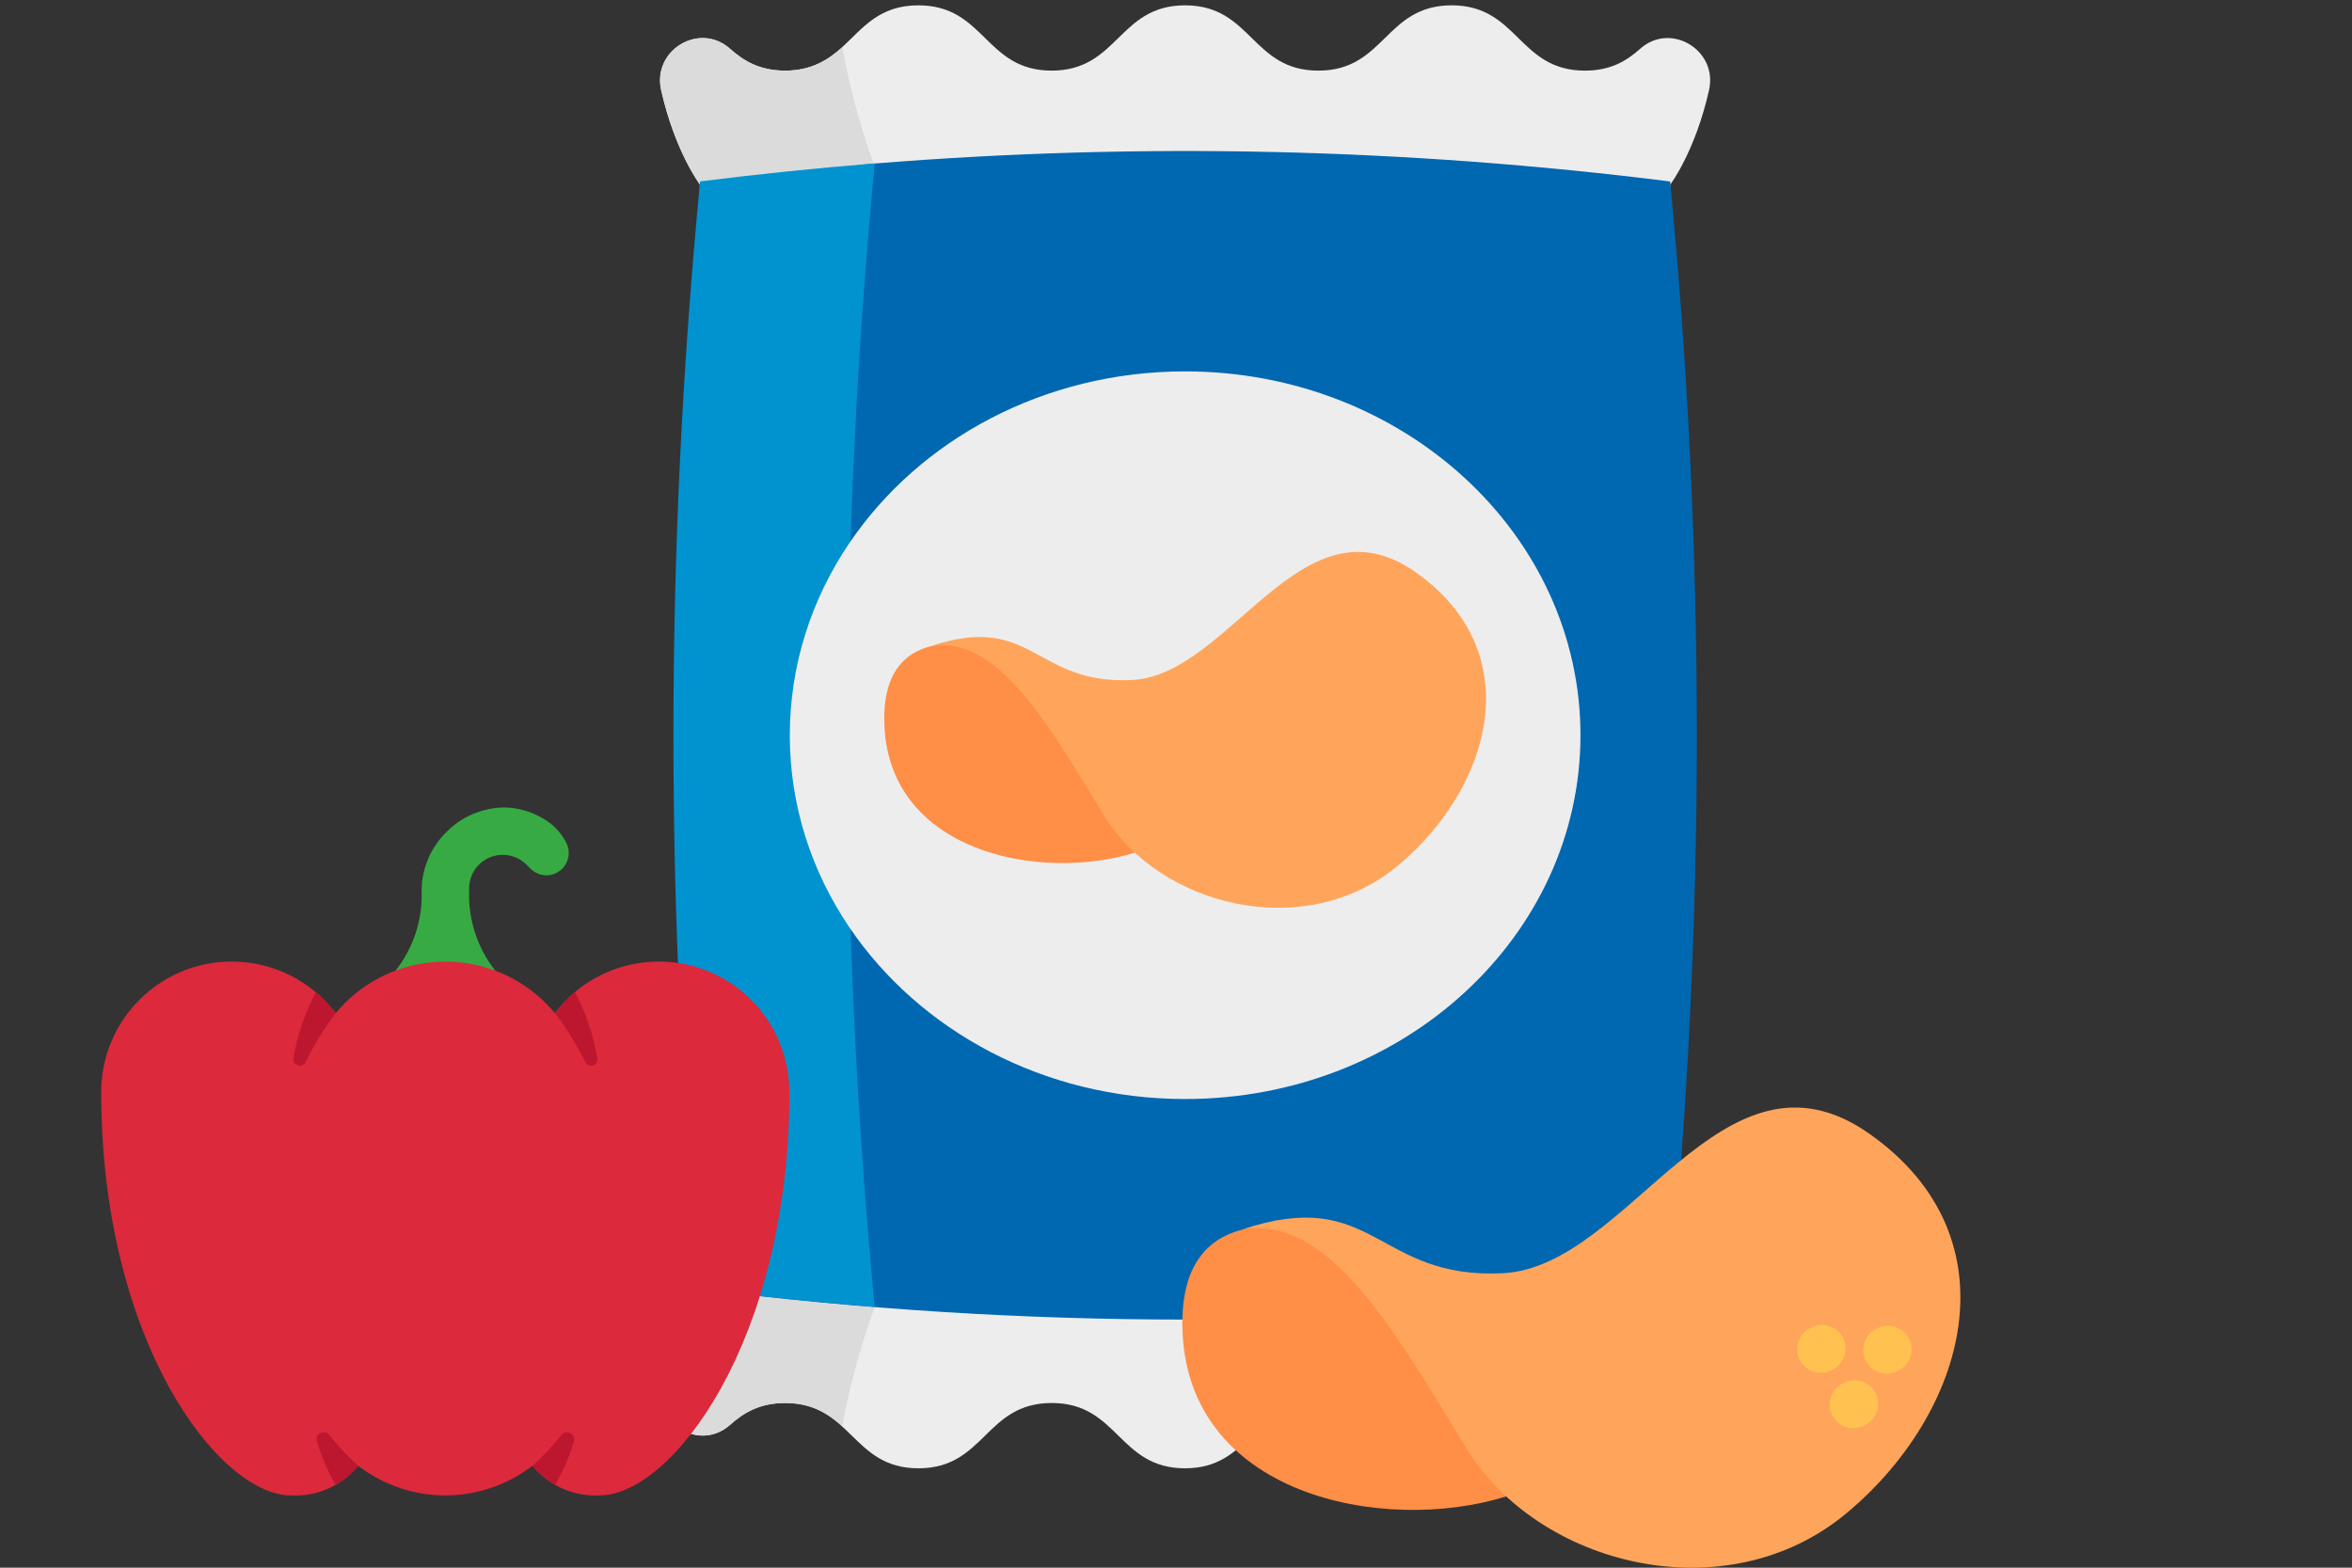
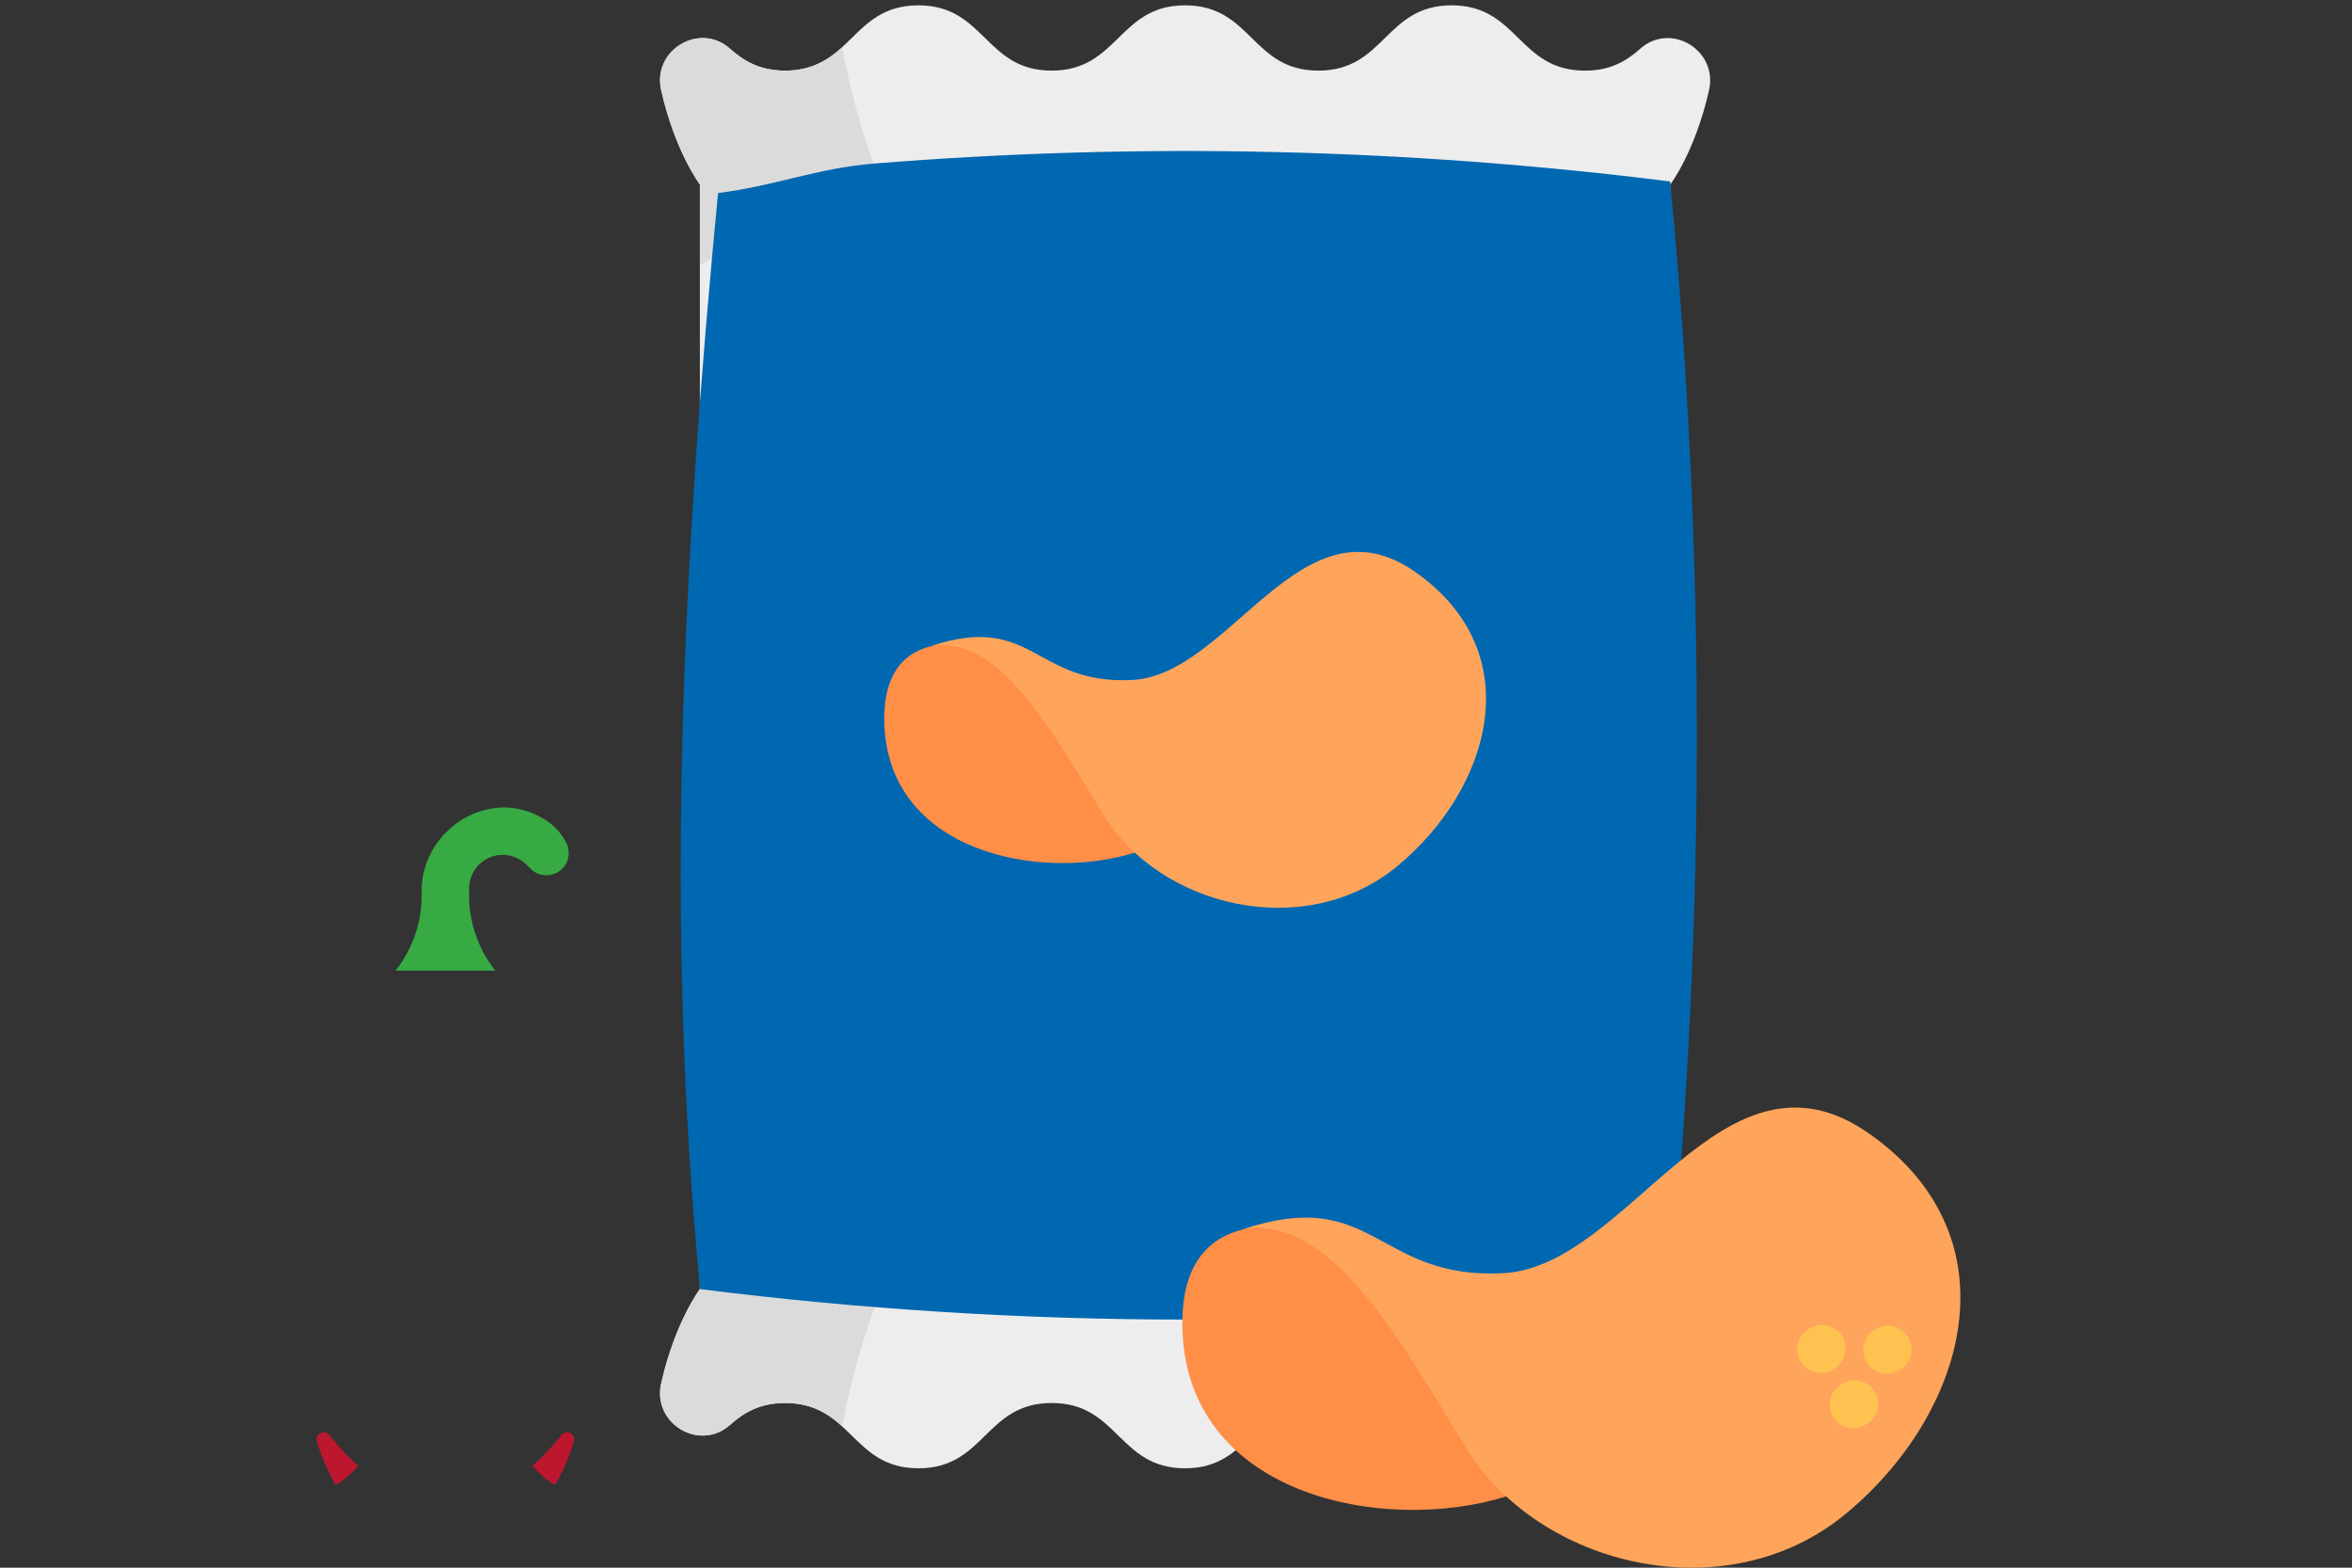
<svg xmlns="http://www.w3.org/2000/svg" id="Artwork" viewBox="0 0 300 200">
  <rect x="0" y="0" width="300" height="200" fill="#333333" stroke="none" />
  <defs>
    <style>
      .cls-1 {
        fill: #ff8e47;
      }

      .cls-2 {
        fill: #0067b1;
      }

      .cls-3 {
        fill: none;
      }

      .cls-4 {
        fill: #37aa44;
      }

      .cls-5 {
        fill: #dbdbdb;
      }

      .cls-6 {
        fill: #dc293c;
      }

      .cls-7 {
        fill: #ffa55b;
      }

      .cls-8 {
        fill: #bc172f;
      }

      .cls-9 {
        fill: #0093d0;
      }

      .cls-10 {
        fill: #ededed;
      }

      .cls-11 {
        fill: #ffc250;
      }
    </style>
  </defs>
  <rect class="cls-3" x=".81" width="300" height="200" />
  <path class="cls-10" d="M217.98,176.5c1.15,5.08-4.87,8.75-8.77,5.29-1.73-1.54-3.75-2.8-7.06-2.8-8.5,0-8.5,8.33-17,8.33s-8.5-8.33-17-8.33-8.5,8.33-17,8.33-8.5-8.33-17-8.33-8.5,8.33-17,8.33-8.5-8.33-17-8.33c-3.3,0-5.33,1.26-7.06,2.8-3.9,3.46-9.92-.21-8.77-5.29,1.77-7.86,4.95-12.05,4.95-12.05V23.55s-3.17-4.18-4.95-12.05c-1.15-5.08,4.87-8.75,8.77-5.29,1.73,1.54,3.75,2.8,7.06,2.8s5.48-1.36,7.26-2.98c2.62-2.4,4.67-5.35,9.73-5.35,8.5,0,8.5,8.33,17,8.33S142.66.68,151.16.68s8.5,8.33,17,8.33S176.66.68,185.16.68s8.5,8.33,17,8.33c3.31,0,5.33-1.26,7.06-2.8,3.9-3.46,9.92.21,8.77,5.29-1.77,7.87-4.95,12.05-4.95,12.05v140.9s3.17,4.18,4.95,12.05h0Z" />
  <path class="cls-5" d="M89.3,33.77v-10.22s-3.17-4.18-4.95-12.05c-1.15-5.08,4.87-8.75,8.77-5.29,1.73,1.54,3.75,2.8,7.06,2.8s5.48-1.36,7.26-2.98c1.52,8.51,4.14,15.23,4.14,15.23l-22.27,12.52Z" />
  <path class="cls-5" d="M89.3,154.22v10.23s-3.17,4.18-4.95,12.05c-1.15,5.08,4.87,8.75,8.77,5.29,1.73-1.54,3.75-2.8,7.06-2.8s5.48,1.36,7.26,2.98c1.52-8.51,4.14-15.23,4.14-15.23l-22.27-12.52Z" />
  <path class="cls-2" d="M213.03,23.15c-33.82-4.25-67.64-5.01-101.47-2.29-7.42.6-12.54,2.83-19.97,3.77-4.54,47.1-6.84,92.73-2.3,139.83,41.25,5.18,82.49,5.18,123.74,0,4.54-47.1,4.54-94.2,0-141.3h0Z" />
-   <path class="cls-9" d="M111.57,166.74c-7.43-.6-14.85-1.36-22.27-2.3-4.54-47.1-4.54-94.2,0-141.3,7.43-.93,14.85-1.7,22.27-2.29-4.63,48.63-4.63,97.26,0,145.89Z" />
-   <path class="cls-10" d="M201.59,93.79c0,25.64-22.58,46.42-50.43,46.42-18.07,0-33.92-8.75-42.82-21.9-4.82-7.11-7.6-15.51-7.6-24.51s2.79-17.43,7.62-24.55c8.9-13.13,24.75-21.87,42.8-21.87,27.85,0,50.43,20.78,50.43,46.42Z" />
  <g>
-     <path class="cls-1" d="M144.74,108.78c-12.15,3.78-31.78-.08-31.95-16.91s20.77-6.8,20.77-6.8l11.18,23.71Z" />
+     <path class="cls-1" d="M144.74,108.78c-12.15,3.78-31.78-.08-31.95-16.91s20.77-6.8,20.77-6.8l11.18,23.71" />
    <path class="cls-7" d="M118.7,82.43c8.48-1.45,14.92,9.78,22.05,21.51,7.13,11.72,25.68,16.37,37.54,6.51,11.86-9.86,16.87-27.12,2.32-37.42s-23.65,13.08-36.18,13.72c-12.53.64-12.62-8.67-25.72-4.32h0Z" />
  </g>
  <g>
    <path class="cls-1" d="M192.12,190.91c-15.71,4.89-41.09-.11-41.31-21.86-.23-21.76,26.86-8.8,26.86-8.8l14.46,30.66Z" />
    <path class="cls-7" d="M158.45,156.84c10.96-1.88,19.29,12.65,28.51,27.81,9.21,15.16,33.21,21.16,48.54,8.42,15.33-12.75,21.82-35.07,3-48.39-18.82-13.32-30.57,16.92-46.78,17.75s-16.32-11.21-33.26-5.59h0Z" />
  </g>
  <g>
    <path class="cls-11" d="M236.4,182.21c-1.03,0-2.04-.53-2.6-1.49-.84-1.43-.36-3.28,1.07-4.12l.15-.09c1.43-.84,3.28-.36,4.12,1.07.84,1.43.36,3.28-1.07,4.12l-.15.09c-.48.28-1,.41-1.52.41Z" />
    <path class="cls-11" d="M240.67,175.25c-1.03,0-2.04-.53-2.6-1.49-.84-1.43-.36-3.28,1.07-4.12l.15-.09c1.43-.84,3.28-.36,4.12,1.07s.36,3.28-1.07,4.12l-.15.09c-.48.28-1,.41-1.52.41Z" />
    <path class="cls-11" d="M232.25,175.14c-1.03,0-2.04-.53-2.6-1.49-.84-1.43-.36-3.28,1.07-4.12l.15-.09c1.43-.84,3.28-.36,4.12,1.07s.36,3.28-1.07,4.12l-.15.09c-.48.28-1,.41-1.52.41Z" />
  </g>
  <g>
    <path class="cls-4" d="M50.45,123.84c2.29-2.91,3.47-6.53,3.33-10.23.01-2.8,1.15-5.48,3.15-7.45,1.96-2,4.64-3.13,7.45-3.15,1.65.04,3.26.48,4.69,1.3,1.44.76,2.59,1.97,3.27,3.45.13.34.2.7.2,1.06,0,1.57-1.27,2.85-2.85,2.85-.75,0-1.47-.3-2.01-.83l-.53-.53c-1.67-1.67-4.39-1.67-6.06,0-.87.87-1.32,2.06-1.25,3.29-.14,3.7,1.04,7.32,3.33,10.23h-12.71Z" />
-     <path class="cls-6" d="M100.69,139.33c0,31.78-15.01,51.45-24.21,51.45-3.29.17-6.48-1.23-8.57-3.78-6.55,5.04-15.67,5.04-22.22,0-2.09,2.55-5.27,3.96-8.57,3.78-9.2,0-24.21-19.67-24.21-51.45,0-9.19,7.44-16.65,16.64-16.66,5.21,0,10.12,2.43,13.27,6.58,6.41-7.72,17.86-8.79,25.58-2.38.87.72,1.66,1.52,2.38,2.38,5.56-7.32,16-8.75,23.32-3.19,4.15,3.15,6.58,8.06,6.58,13.27Z" />
    <g>
-       <path class="cls-8" d="M42.83,129.25c-1.5,1.96-2.79,4.05-3.87,6.27-.21.4-.7.56-1.1.35-.31-.16-.49-.5-.43-.85.49-2.95,1.46-5.8,2.86-8.44.94.8,1.79,1.7,2.54,2.68Z" />
-       <path class="cls-8" d="M70.79,129.25c1.5,1.96,2.79,4.05,3.87,6.27.21.4.7.56,1.1.35.31-.16.49-.5.43-.85-.49-2.95-1.46-5.8-2.86-8.44-.94.8-1.79,1.7-2.54,2.68Z" />
      <path class="cls-8" d="M45.7,187c-.8.99-1.77,1.81-2.88,2.44-1.02-1.74-1.82-3.59-2.39-5.52-.16-.48.1-.99.58-1.15.36-.12.76,0,.99.3,1.12,1.41,2.35,2.73,3.69,3.93h0Z" />
      <path class="cls-8" d="M67.92,187c.8.99,1.77,1.81,2.88,2.44,1.02-1.74,1.82-3.59,2.39-5.52.16-.48-.1-.99-.58-1.15-.36-.12-.76,0-.99.3-1.12,1.41-2.35,2.73-3.69,3.93h0Z" />
    </g>
  </g>
</svg>